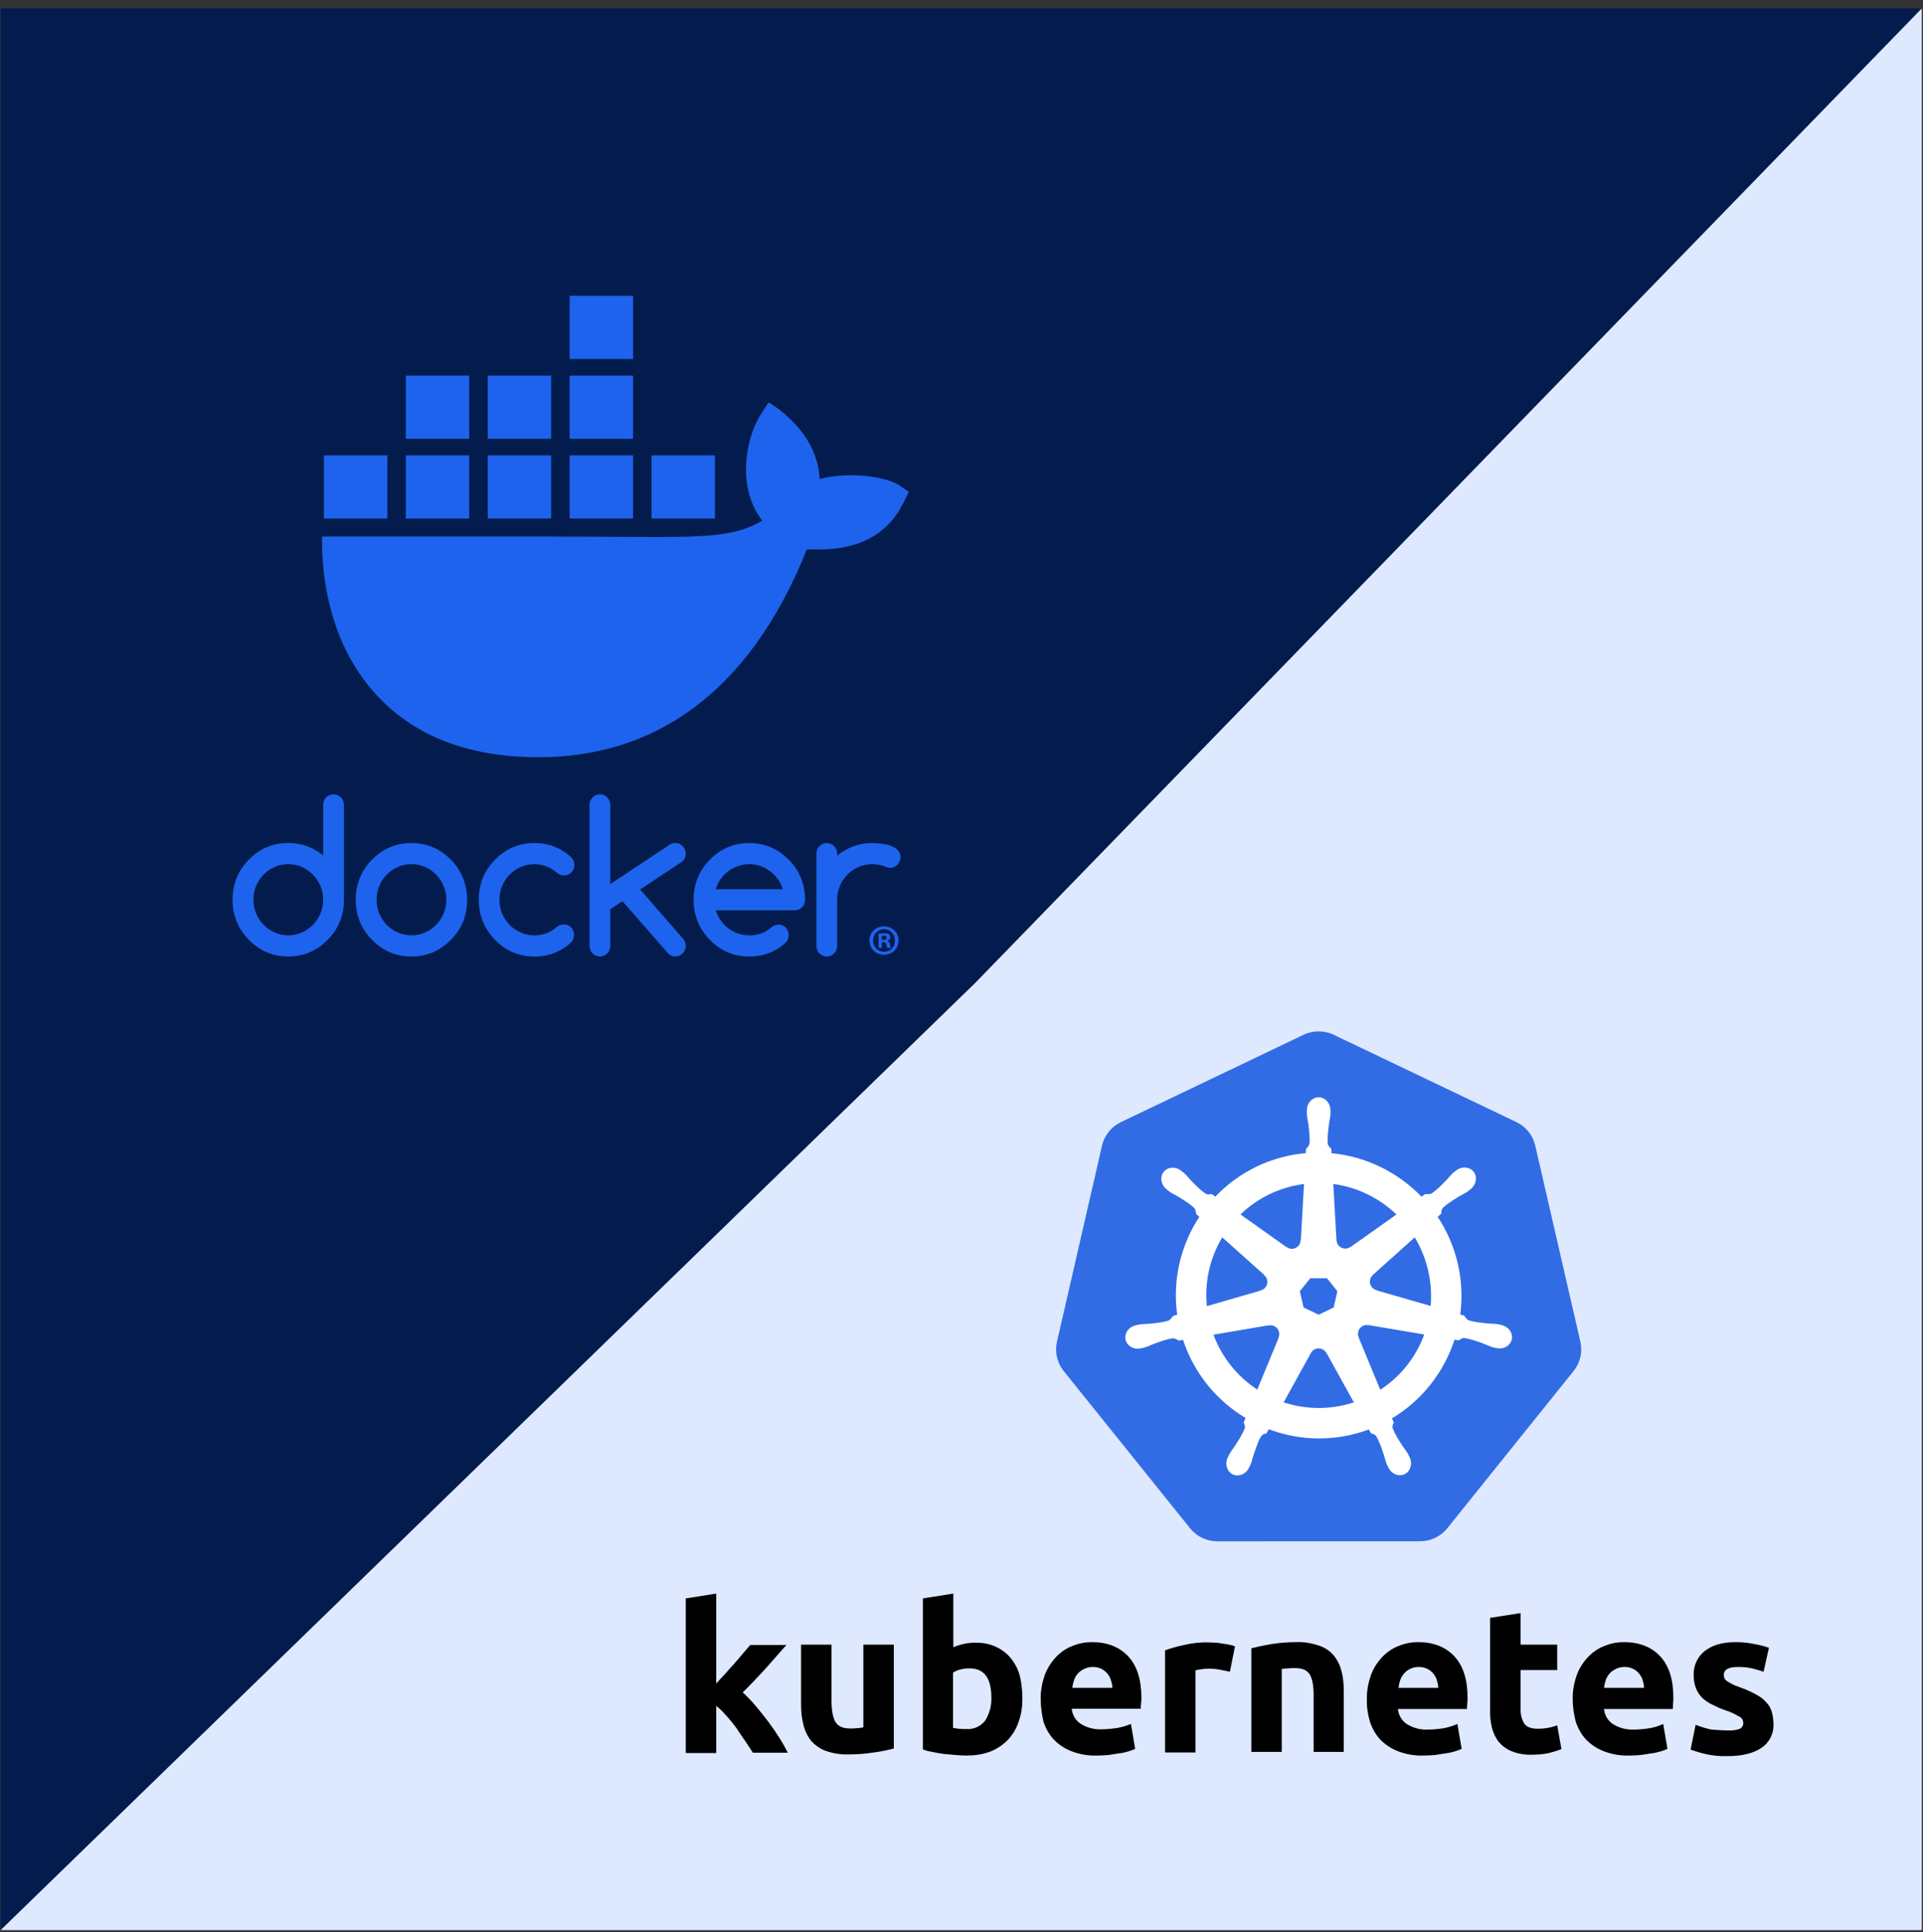
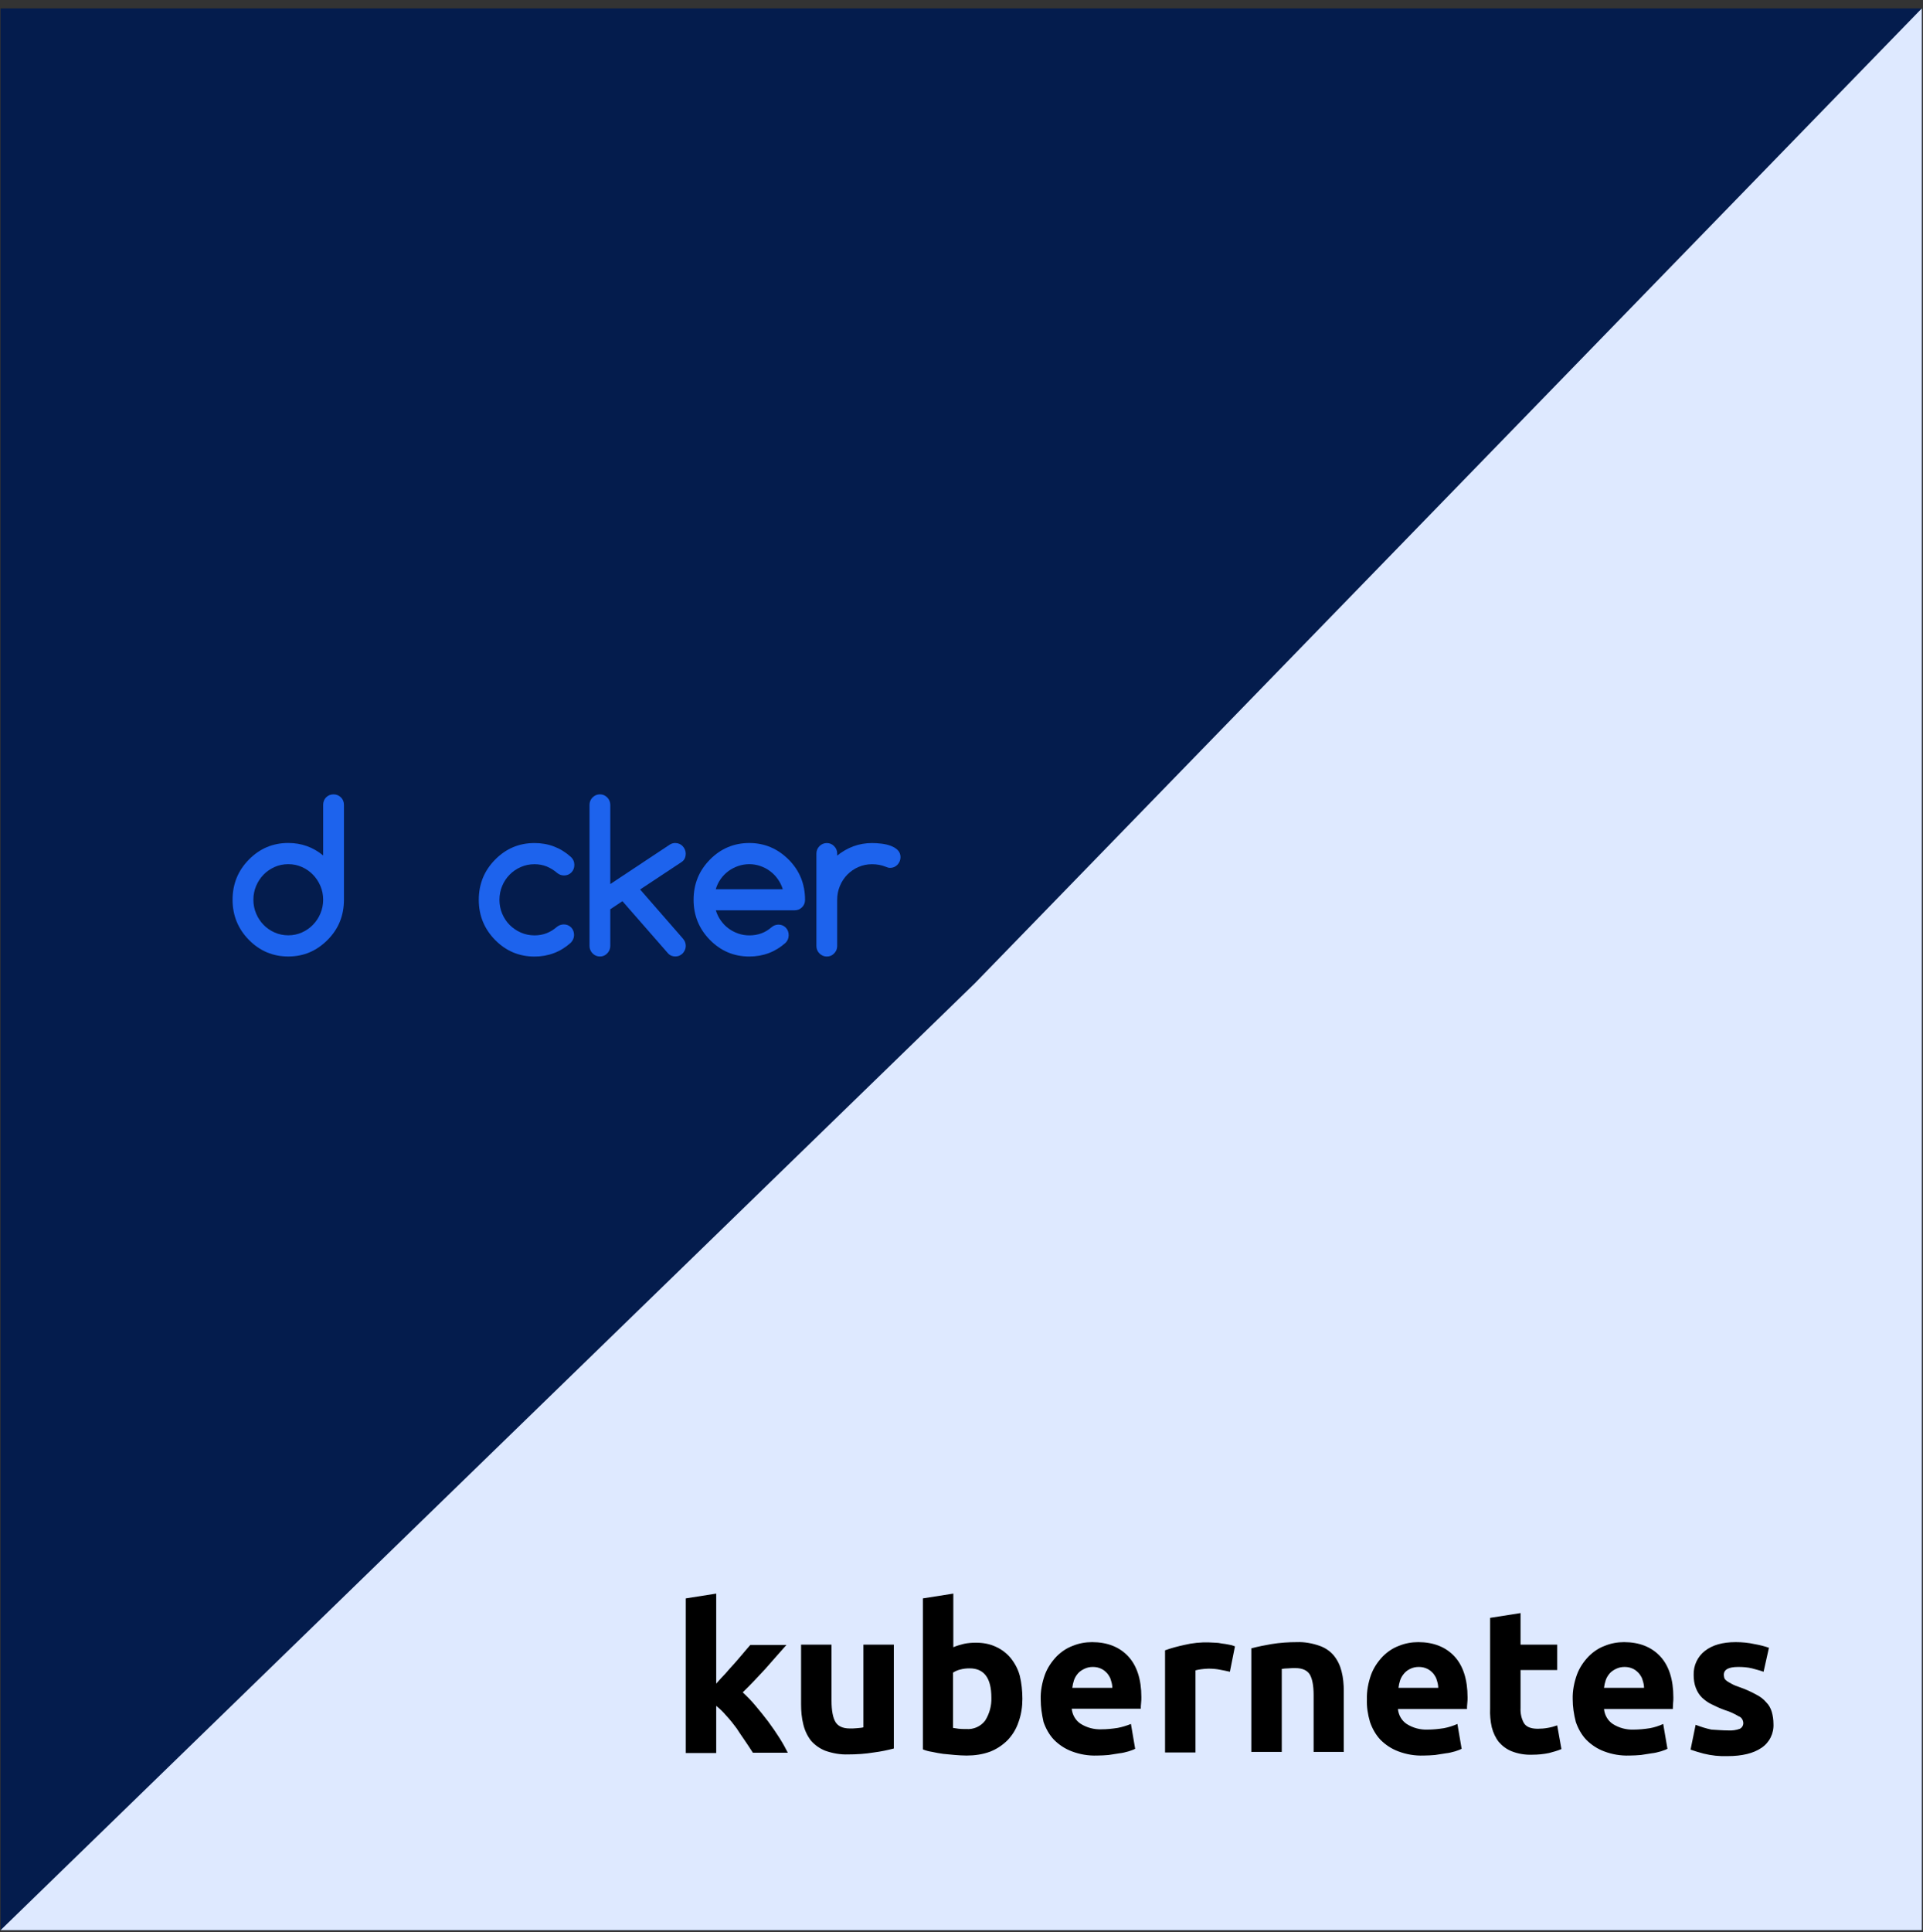
<svg xmlns="http://www.w3.org/2000/svg" width="218" height="219" viewBox="0 0 218 219" fill="none">
  <rect x="0" y="0" width="218" height="219" fill="#333333" stroke="none" />
  <rect x="0.066" y="0.953" width="217.797" height="217.797" fill="#041C4D" />
  <path d="M110.533 111.42L217.864 0.953V218.75H0.066L110.533 111.42Z" fill="#DEE9FF" />
-   <path d="M101.952 55.014C100.321 53.92 96.035 53.453 92.92 54.289C92.753 51.199 91.152 48.594 88.225 46.321L87.142 45.597L86.419 46.684C85 48.829 84.402 51.689 84.613 54.289C84.78 55.891 85.339 57.691 86.419 58.997C82.365 61.34 78.626 60.808 62.073 60.808H36.515C36.441 64.531 37.042 71.692 41.614 77.521C42.119 78.166 42.672 78.788 43.274 79.388C46.991 83.095 52.608 85.814 61.007 85.821C73.82 85.833 84.797 78.935 91.475 62.258C93.673 62.293 99.473 62.65 102.312 57.187C102.381 57.095 103.034 55.739 103.034 55.739L101.952 55.014V55.014ZM53.195 51.609H46.008V58.767H53.195V51.609ZM62.478 51.609H55.292V58.767H62.478V51.609ZM71.763 51.609H64.577V58.767H71.763V51.609ZM81.048 51.609H73.862V58.767H81.048V51.609ZM43.91 51.609H36.723V58.767H43.91V51.609ZM53.195 42.569H46.008V49.727H53.195V42.569ZM62.478 42.569H55.292V49.727H62.478V42.569ZM71.763 42.569H64.577V49.727H71.763V42.569ZM71.763 33.528H64.577V40.686H71.763V33.528Z" fill="#1D63ED" />
-   <path d="M101.867 106.586C101.867 107.495 101.151 108.208 100.219 108.208C99.287 108.208 98.561 107.495 98.561 106.586C98.561 105.677 99.296 104.983 100.219 104.983C101.141 104.983 101.867 105.697 101.867 106.586ZM98.973 106.586C98.973 107.299 99.503 107.866 100.229 107.866C100.955 107.866 101.456 107.299 101.456 106.596C101.456 105.893 100.935 105.306 100.22 105.306C99.504 105.306 98.974 105.883 98.974 106.586H98.973ZM99.964 107.427H99.592V105.824C99.738 105.795 99.945 105.775 100.209 105.775C100.514 105.775 100.651 105.824 100.769 105.893C100.857 105.961 100.926 106.088 100.926 106.244C100.926 106.42 100.788 106.557 100.593 106.616V106.635C100.749 106.693 100.837 106.811 100.887 107.026C100.935 107.27 100.965 107.368 101.005 107.427H100.602C100.553 107.368 100.523 107.222 100.475 107.036C100.445 106.86 100.347 106.782 100.141 106.782H99.964V107.427V107.427ZM99.974 106.518H100.15C100.356 106.518 100.523 106.45 100.523 106.284C100.523 106.137 100.415 106.038 100.179 106.038C100.082 106.038 100.013 106.049 99.974 106.059V106.518Z" fill="#1D63ED" />
  <path d="M38.647 90.368C38.416 90.144 38.139 90.029 37.807 90.029C37.475 90.029 37.19 90.144 36.968 90.368C36.745 90.593 36.636 90.881 36.636 91.224V96.952C35.495 96.012 34.177 95.538 32.678 95.538C30.936 95.538 29.447 96.165 28.212 97.423C26.978 98.676 26.365 100.192 26.365 101.97C26.365 103.748 26.982 105.26 28.212 106.517C29.447 107.771 30.932 108.402 32.678 108.402C34.424 108.402 35.893 107.775 37.144 106.517C38.378 105.277 38.991 103.761 38.991 101.97V91.224C38.991 90.881 38.878 90.593 38.647 90.368ZM36.325 103.52V103.528C36.12 104.015 35.838 104.443 35.482 104.807C35.125 105.175 34.705 105.463 34.227 105.679C33.744 105.895 33.232 106.001 32.682 106.001C32.133 106.001 31.608 105.895 31.125 105.679C30.643 105.463 30.227 105.175 29.875 104.811C29.522 104.447 29.241 104.02 29.035 103.533C28.83 103.041 28.725 102.521 28.725 101.97C28.725 101.419 28.83 100.899 29.035 100.407C29.241 99.916 29.523 99.493 29.875 99.129C30.227 98.764 30.647 98.477 31.125 98.261C31.608 98.045 32.124 97.939 32.682 97.939C33.24 97.939 33.744 98.045 34.227 98.261C34.71 98.477 35.125 98.764 35.482 99.133C35.838 99.501 36.12 99.929 36.325 100.412C36.531 100.899 36.636 101.415 36.636 101.966C36.636 102.516 36.531 103.037 36.325 103.52Z" fill="#1D63ED" />
  <path d="M90.801 99.501C90.495 98.739 90.028 98.049 89.416 97.43L89.408 97.426C88.161 96.173 86.67 95.542 84.942 95.542C83.213 95.542 81.71 96.168 80.475 97.426C79.241 98.679 78.629 100.195 78.629 101.974C78.629 103.752 79.246 105.263 80.475 106.521C81.71 107.774 83.196 108.405 84.942 108.405C86.528 108.405 87.9 107.885 89.067 106.843C89.293 106.606 89.408 106.318 89.408 105.983C89.408 105.648 89.299 105.352 89.076 105.128C88.854 104.903 88.572 104.789 88.237 104.789C87.943 104.798 87.682 104.895 87.46 105.09C87.108 105.394 86.726 105.628 86.31 105.78C85.894 105.933 85.441 106.009 84.947 106.009C84.51 106.009 84.09 105.941 83.692 105.802C83.292 105.662 82.919 105.471 82.587 105.222C82.251 104.972 81.962 104.676 81.714 104.324C81.467 103.977 81.278 103.591 81.152 103.168H90.08C90.411 103.168 90.688 103.054 90.919 102.829C91.15 102.605 91.264 102.317 91.264 101.974C91.264 101.085 91.108 100.259 90.802 99.501H90.801ZM81.143 100.78C81.265 100.361 81.449 99.975 81.697 99.624C81.945 99.277 82.239 98.976 82.574 98.726C82.915 98.477 83.283 98.286 83.691 98.146C84.097 98.007 84.512 97.939 84.942 97.939C85.371 97.939 85.785 98.007 86.188 98.146C86.591 98.286 86.961 98.477 87.292 98.726C87.628 98.976 87.921 99.272 88.169 99.624C88.42 99.971 88.61 100.357 88.74 100.78H81.143H81.143Z" fill="#1D63ED" />
  <path d="M101.774 96.347C101.564 96.14 101.299 95.979 100.98 95.86C100.662 95.742 100.313 95.661 99.931 95.615C99.553 95.568 99.197 95.547 98.865 95.547C98.113 95.547 97.409 95.67 96.746 95.915C96.082 96.161 95.47 96.512 94.907 96.969V96.741C94.907 96.411 94.794 96.132 94.562 95.898C94.332 95.666 94.059 95.547 93.736 95.547C93.413 95.547 93.127 95.666 92.897 95.898C92.666 96.132 92.553 96.415 92.553 96.741V107.213C92.553 107.543 92.666 107.822 92.897 108.055C93.127 108.288 93.404 108.406 93.736 108.406C94.068 108.406 94.336 108.288 94.562 108.055C94.794 107.822 94.907 107.538 94.907 107.213V101.975C94.907 101.416 95.012 100.891 95.218 100.4C95.423 99.908 95.705 99.485 96.061 99.121C96.419 98.757 96.838 98.469 97.316 98.261C97.799 98.05 98.311 97.944 98.862 97.944C99.412 97.944 99.931 98.041 100.406 98.231C100.594 98.316 100.759 98.359 100.902 98.359C101.065 98.359 101.22 98.329 101.363 98.266C101.505 98.202 101.632 98.117 101.737 98.007C101.842 97.897 101.925 97.77 101.988 97.622C102.051 97.478 102.085 97.321 102.085 97.152C102.085 96.822 101.98 96.555 101.77 96.347H101.774H101.774Z" fill="#1D63ED" />
-   <path d="M52.489 99.506C52.183 98.748 51.725 98.054 51.108 97.427C49.862 96.174 48.372 95.543 46.643 95.543C44.913 95.543 43.411 96.17 42.177 97.427C40.942 98.68 40.33 100.196 40.33 101.975C40.33 103.753 40.947 105.265 42.177 106.522C43.411 107.775 44.897 108.406 46.643 108.406C48.389 108.406 49.858 107.78 51.108 106.522C52.343 105.281 52.955 103.766 52.955 101.975C52.947 101.085 52.791 100.264 52.489 99.506H52.489ZM50.29 103.52V103.529C50.084 104.016 49.803 104.443 49.446 104.807C49.09 105.176 48.67 105.464 48.191 105.68C47.713 105.895 47.197 106.002 46.647 106.002C46.097 106.002 45.573 105.895 45.09 105.68C44.607 105.464 44.191 105.176 43.839 104.812C43.486 104.448 43.206 104.02 43 103.533C42.794 103.042 42.689 102.521 42.689 101.97C42.689 101.42 42.794 100.899 43 100.408C43.206 99.916 43.487 99.493 43.839 99.129C44.192 98.765 44.611 98.477 45.09 98.261C45.573 98.045 46.089 97.939 46.647 97.939C47.205 97.939 47.709 98.045 48.191 98.261C48.674 98.477 49.09 98.765 49.446 99.133C49.803 99.502 50.084 99.929 50.29 100.412C50.495 100.899 50.601 101.416 50.601 101.966C50.601 102.516 50.495 103.037 50.29 103.52Z" fill="#1D63ED" />
  <path d="M77.738 96.737C77.738 96.576 77.704 96.424 77.642 96.28C77.578 96.136 77.495 96.005 77.39 95.895C77.285 95.785 77.159 95.695 77.016 95.636C76.874 95.577 76.719 95.543 76.555 95.543C76.32 95.543 76.11 95.603 75.925 95.726L69.184 100.193V91.233C69.184 90.894 69.071 90.611 68.841 90.378C68.61 90.145 68.337 90.026 68.014 90.026C67.691 90.026 67.405 90.145 67.174 90.378C66.944 90.61 66.83 90.894 66.83 91.233V107.196C66.83 107.526 66.944 107.81 67.174 108.047C67.405 108.284 67.682 108.403 68.014 108.403C68.346 108.403 68.614 108.284 68.841 108.047C69.071 107.81 69.184 107.526 69.184 107.196V103.051L70.561 102.132L75.77 108.09C75.98 108.297 76.245 108.398 76.559 108.398C76.723 108.398 76.878 108.369 77.02 108.305C77.163 108.246 77.289 108.157 77.394 108.047C77.499 107.937 77.583 107.81 77.646 107.662C77.709 107.518 77.742 107.361 77.742 107.205C77.742 106.891 77.633 106.612 77.415 106.367L72.567 100.807L77.288 97.682C77.591 97.475 77.737 97.157 77.737 96.73V96.738L77.738 96.737Z" fill="#1D63ED" />
  <path d="M57.782 99.121C58.142 98.757 58.563 98.469 59.045 98.261C59.528 98.049 60.04 97.943 60.59 97.943C61.085 97.943 61.543 98.028 61.967 98.197C62.386 98.367 62.789 98.617 63.171 98.942C63.397 99.124 63.654 99.217 63.939 99.217C64.279 99.217 64.556 99.103 64.779 98.874C65.001 98.645 65.11 98.357 65.11 98.014C65.11 97.671 64.975 97.354 64.703 97.108C63.544 96.067 62.172 95.546 60.59 95.546C58.848 95.546 57.358 96.172 56.124 97.43C54.89 98.683 54.277 100.199 54.277 101.977C54.277 103.755 54.895 105.267 56.124 106.525C57.358 107.778 58.844 108.409 60.59 108.409C62.168 108.409 63.54 107.889 64.703 106.846C64.951 106.592 65.077 106.3 65.077 105.962C65.077 105.623 64.967 105.331 64.745 105.106C64.523 104.882 64.242 104.767 63.906 104.767C63.621 104.776 63.373 104.861 63.163 105.021C62.786 105.351 62.391 105.597 61.967 105.762C61.547 105.927 61.09 106.008 60.59 106.008C60.041 106.008 59.528 105.902 59.046 105.69C58.563 105.478 58.143 105.191 57.782 104.831C57.421 104.471 57.136 104.039 56.93 103.552C56.724 103.061 56.619 102.536 56.619 101.977C56.619 101.418 56.724 100.893 56.93 100.402C57.136 99.91 57.421 99.487 57.782 99.123V99.119L57.782 99.121Z" fill="#1D63ED" />
-   <path d="M149.284 116.895C148.758 116.921 148.242 117.052 147.767 117.279L127.071 127.173C126.536 127.429 126.065 127.801 125.694 128.262C125.324 128.724 125.062 129.262 124.93 129.837L119.824 152.061C119.706 152.573 119.693 153.104 119.785 153.621C119.878 154.138 120.073 154.632 120.361 155.072C120.431 155.18 120.506 155.284 120.586 155.385L134.911 173.205C135.282 173.666 135.753 174.038 136.289 174.294C136.824 174.55 137.411 174.683 138.006 174.683L160.978 174.678C161.572 174.678 162.159 174.546 162.695 174.29C163.23 174.035 163.701 173.663 164.072 173.202L178.392 155.38C178.763 154.918 179.024 154.38 179.157 153.804C179.289 153.229 179.289 152.631 179.157 152.056L174.043 129.832C173.911 129.256 173.65 128.718 173.279 128.257C172.908 127.796 172.438 127.423 171.902 127.167L151.203 117.279C150.606 116.993 149.946 116.861 149.284 116.895Z" fill="#326CE5" />
-   <path d="M149.488 124.458C148.804 124.458 148.249 125.075 148.249 125.835C148.249 125.847 148.252 125.858 148.252 125.87C148.251 125.973 148.246 126.097 148.249 126.187C148.266 126.626 148.361 126.962 148.419 127.366C148.523 128.231 148.61 128.948 148.556 129.614C148.504 129.865 148.319 130.095 148.154 130.255L148.125 130.779C147.371 130.842 146.623 130.957 145.886 131.124C142.669 131.854 139.9 133.512 137.792 135.75C137.641 135.646 137.492 135.54 137.344 135.432C137.123 135.462 136.9 135.531 136.608 135.361C136.054 134.988 135.549 134.472 134.938 133.851C134.658 133.555 134.456 133.272 134.123 132.985C134.047 132.92 133.932 132.833 133.848 132.766C133.588 132.558 133.281 132.45 132.985 132.44C132.604 132.427 132.237 132.576 131.997 132.877C131.571 133.412 131.707 134.23 132.302 134.704C132.308 134.709 132.314 134.713 132.32 134.717C132.402 134.784 132.502 134.869 132.577 134.924C132.93 135.185 133.252 135.318 133.604 135.525C134.345 135.983 134.959 136.362 135.446 136.82C135.637 137.023 135.67 137.381 135.695 137.535L136.092 137.89C133.967 141.09 132.983 145.043 133.564 149.071L133.046 149.222C132.909 149.399 132.716 149.677 132.514 149.76C131.876 149.961 131.159 150.034 130.293 150.125C129.886 150.159 129.535 150.139 129.104 150.22C129.01 150.238 128.877 150.273 128.774 150.297L128.763 150.3C128.757 150.301 128.75 150.304 128.744 150.305C128.014 150.482 127.545 151.153 127.696 151.815C127.847 152.476 128.56 152.879 129.295 152.72C129.3 152.719 129.308 152.719 129.313 152.718C129.322 152.716 129.329 152.712 129.337 152.71C129.44 152.687 129.568 152.662 129.658 152.638C130.081 152.525 130.388 152.358 130.769 152.212C131.589 151.918 132.268 151.672 132.929 151.576C133.205 151.555 133.496 151.747 133.641 151.828L134.181 151.735C135.424 155.59 138.028 158.705 141.325 160.66L141.1 161.2C141.181 161.41 141.271 161.694 141.21 161.901C140.97 162.525 140.558 163.183 140.089 163.917C139.862 164.256 139.63 164.52 139.425 164.908C139.376 165.001 139.313 165.143 139.266 165.241C138.947 165.923 139.181 166.708 139.793 167.003C140.408 167.299 141.172 166.986 141.502 166.304C141.503 166.302 141.505 166.302 141.505 166.301C141.505 166.3 141.505 166.299 141.505 166.298C141.552 166.201 141.619 166.074 141.659 165.983C141.834 165.581 141.893 165.236 142.016 164.847C142.344 164.023 142.524 163.159 142.975 162.62C143.099 162.473 143.3 162.416 143.509 162.36L143.789 161.852C146.664 162.956 149.882 163.252 153.096 162.522C153.818 162.357 154.528 162.143 155.221 161.881C155.3 162.021 155.447 162.29 155.486 162.358C155.698 162.427 155.93 162.462 156.119 162.742C156.456 163.319 156.687 164.001 156.968 164.826C157.092 165.215 157.153 165.56 157.328 165.962C157.368 166.054 157.435 166.183 157.482 166.28C157.812 166.965 158.578 167.278 159.194 166.981C159.806 166.687 160.04 165.902 159.721 165.22C159.674 165.122 159.609 164.98 159.56 164.887C159.355 164.499 159.122 164.238 158.895 163.899C158.426 163.165 158.037 162.555 157.797 161.931C157.696 161.609 157.814 161.409 157.892 161.2C157.845 161.146 157.745 160.843 157.686 160.7C161.112 158.675 163.64 155.444 164.827 151.711C164.987 151.737 165.266 151.786 165.356 151.804C165.543 151.681 165.714 151.521 166.05 151.547C166.711 151.643 167.39 151.889 168.21 152.183C168.591 152.329 168.898 152.498 169.321 152.612C169.411 152.636 169.539 152.658 169.642 152.681C169.65 152.683 169.657 152.687 169.665 152.689C169.671 152.69 169.679 152.69 169.684 152.691C170.419 152.849 171.132 152.447 171.283 151.786C171.433 151.124 170.965 150.452 170.235 150.276C170.128 150.252 169.978 150.211 169.875 150.191C169.443 150.11 169.093 150.13 168.686 150.096C167.82 150.005 167.103 149.931 166.465 149.731C166.205 149.63 166.021 149.32 165.931 149.193L165.43 149.047C165.69 147.17 165.62 145.216 165.171 143.261C164.718 141.288 163.917 139.483 162.85 137.893C162.978 137.776 163.22 137.561 163.289 137.498C163.309 137.276 163.292 137.043 163.522 136.796C164.009 136.339 164.623 135.959 165.364 135.501C165.716 135.294 166.041 135.161 166.394 134.9C166.474 134.841 166.583 134.748 166.667 134.68C167.261 134.206 167.397 133.388 166.971 132.853C166.544 132.318 165.718 132.268 165.123 132.742C165.039 132.809 164.924 132.896 164.848 132.962C164.516 133.248 164.31 133.531 164.03 133.828C163.419 134.448 162.914 134.966 162.36 135.34C162.12 135.48 161.768 135.431 161.608 135.422L161.137 135.758C158.45 132.94 154.793 131.138 150.854 130.787C150.843 130.622 150.829 130.324 150.825 130.234C150.664 130.08 150.469 129.948 150.42 129.614C150.366 128.948 150.456 128.231 150.56 127.366C150.618 126.962 150.713 126.626 150.73 126.187C150.733 126.088 150.727 125.943 150.727 125.835C150.727 125.075 150.172 124.458 149.488 124.458ZM147.937 134.071L147.569 140.573L147.543 140.586C147.518 141.168 147.04 141.632 146.452 141.632C146.212 141.632 145.989 141.555 145.809 141.423L145.798 141.428L140.47 137.649C142.108 136.038 144.202 134.847 146.616 134.299C147.052 134.201 147.493 134.125 147.937 134.071ZM151.042 134.071C153.86 134.418 156.467 135.695 158.464 137.652L153.17 141.407L153.152 141.399C152.682 141.742 152.02 141.657 151.653 141.198C151.509 141.018 151.425 140.796 151.415 140.565L151.41 140.562L151.042 134.071ZM138.538 140.078L143.403 144.431L143.398 144.458C143.837 144.84 143.902 145.503 143.535 145.962C143.391 146.143 143.192 146.274 142.969 146.335L142.964 146.357L136.727 148.157C136.41 145.254 137.094 142.431 138.538 140.078ZM160.404 140.08C161.127 141.252 161.674 142.562 162 143.981C162.322 145.383 162.403 146.783 162.27 148.136L156.002 146.33L155.997 146.304C155.436 146.15 155.091 145.579 155.221 145.006C155.272 144.781 155.394 144.577 155.568 144.426L155.565 144.413L160.404 140.08V140.08ZM148.49 144.768H150.483L151.722 146.317L151.277 148.25L149.488 149.111L147.694 148.248L147.249 146.314L148.49 144.768ZM154.88 150.07C154.965 150.065 155.049 150.073 155.131 150.088L155.142 150.075L161.592 151.166C160.648 153.82 158.842 156.118 156.428 157.657L153.924 151.606L153.932 151.595C153.702 151.06 153.932 150.433 154.462 150.178C154.597 150.113 154.739 150.077 154.88 150.07ZM144.046 150.096C144.538 150.103 144.98 150.445 145.094 150.946C145.148 151.181 145.122 151.413 145.033 151.619L145.052 151.643L142.574 157.633C140.258 156.146 138.413 153.919 137.426 151.187L143.821 150.101L143.832 150.115C143.903 150.101 143.976 150.095 144.046 150.096ZM149.448 152.721C149.625 152.714 149.8 152.752 149.959 152.829C150.176 152.933 150.344 153.098 150.449 153.295H150.473L153.625 158.994C153.211 159.133 152.791 159.25 152.365 159.346C149.954 159.894 147.551 159.728 145.375 158.986L148.519 153.298H148.525C148.615 153.129 148.748 152.987 148.91 152.886C149.072 152.785 149.257 152.728 149.448 152.72L149.448 152.721Z" fill="white" stroke="white" stroke-width="0.199" />
  <path d="M195.9 196.116C196.348 196.148 196.827 196.084 197.243 195.925C197.498 195.797 197.658 195.509 197.626 195.221C197.594 194.901 197.403 194.613 197.115 194.518C196.635 194.23 196.092 193.974 195.549 193.814C195.006 193.622 194.526 193.398 194.079 193.174C193.663 192.983 193.312 192.727 192.96 192.407C192.64 192.087 192.417 191.735 192.257 191.32C192.065 190.84 192.001 190.328 192.001 189.817C191.969 188.762 192.449 187.738 193.28 187.099C194.143 186.427 195.293 186.108 196.763 186.108C197.466 186.108 198.202 186.171 198.905 186.331C199.448 186.427 199.991 186.555 200.535 186.747L199.927 189.465C199.48 189.305 199.065 189.209 198.617 189.081C198.106 188.953 197.562 188.921 197.051 188.921C195.964 188.921 195.421 189.209 195.421 189.817C195.421 189.945 195.453 190.073 195.485 190.201C195.549 190.328 195.645 190.424 195.773 190.52C195.9 190.616 196.092 190.712 196.316 190.84C196.54 190.968 196.859 191.096 197.243 191.224C197.882 191.448 198.521 191.735 199.096 192.055C199.544 192.279 199.927 192.567 200.247 192.951C200.535 193.238 200.726 193.59 200.854 194.006C200.982 194.454 201.046 194.901 201.046 195.349C201.11 196.436 200.599 197.491 199.672 198.099C198.777 198.707 197.498 199.026 195.836 199.026C194.91 199.058 194.015 198.962 193.12 198.739C192.608 198.611 192.129 198.451 191.65 198.291L192.225 195.477C192.8 195.701 193.407 195.893 194.015 196.02C194.654 196.052 195.261 196.116 195.9 196.116ZM178.29 192.599C178.258 191.64 178.45 190.68 178.77 189.785C179.057 189.017 179.505 188.346 180.08 187.738C180.623 187.195 181.231 186.779 181.934 186.523C182.637 186.235 183.372 186.108 184.107 186.108C185.833 186.108 187.207 186.651 188.198 187.706C189.189 188.762 189.7 190.328 189.7 192.375C189.7 192.567 189.7 192.791 189.668 193.047C189.668 193.302 189.636 193.494 189.636 193.686H181.838C181.902 194.358 182.253 194.997 182.829 195.381C183.532 195.829 184.363 196.052 185.194 196.02C185.801 196.02 186.44 195.956 187.047 195.861C187.559 195.765 188.07 195.605 188.549 195.381L189.029 198.195C188.805 198.323 188.549 198.387 188.294 198.483C187.942 198.579 187.591 198.675 187.239 198.707C186.856 198.77 186.472 198.834 186.025 198.898C185.609 198.93 185.162 198.962 184.714 198.962C183.723 198.994 182.765 198.834 181.838 198.483C181.071 198.195 180.4 197.747 179.824 197.172C179.281 196.596 178.897 195.893 178.642 195.157C178.418 194.294 178.29 193.43 178.29 192.599ZM186.376 191.288C186.376 191 186.312 190.712 186.216 190.424C186.152 190.137 185.993 189.913 185.833 189.689C185.641 189.465 185.417 189.273 185.162 189.145C184.842 188.985 184.522 188.921 184.171 188.921C183.819 188.921 183.5 188.985 183.18 189.145C182.924 189.273 182.669 189.433 182.477 189.657C182.285 189.881 182.125 190.137 182.03 190.424C181.934 190.712 181.87 191 181.838 191.288H186.376ZM168.926 183.357L172.377 182.814V186.395H176.532V189.273H172.377V193.558C172.345 194.166 172.473 194.773 172.761 195.285C173.017 195.701 173.528 195.925 174.327 195.925C174.711 195.925 175.094 195.893 175.446 195.829C175.829 195.765 176.181 195.669 176.532 195.541L177.012 198.227C176.564 198.419 176.085 198.547 175.605 198.675C174.998 198.802 174.359 198.866 173.72 198.866C172.921 198.898 172.122 198.77 171.387 198.483C170.811 198.259 170.3 197.875 169.916 197.427C169.533 196.948 169.277 196.372 169.117 195.765C168.958 195.061 168.894 194.326 168.926 193.622V183.357ZM154.959 192.599C154.927 191.64 155.119 190.68 155.438 189.785C155.726 189.017 156.173 188.346 156.749 187.738C157.292 187.195 157.899 186.779 158.602 186.523C159.306 186.235 160.041 186.108 160.776 186.108C162.502 186.108 163.876 186.651 164.867 187.706C165.857 188.762 166.369 190.328 166.369 192.375C166.369 192.567 166.369 192.791 166.337 193.047C166.305 193.302 166.305 193.494 166.305 193.686H158.475C158.538 194.358 158.89 194.997 159.465 195.381C160.168 195.829 160.999 196.052 161.83 196.02C162.438 196.02 163.077 195.956 163.684 195.861C164.196 195.765 164.707 195.605 165.218 195.381L165.698 198.195C165.474 198.323 165.218 198.387 164.963 198.483C164.611 198.579 164.259 198.675 163.908 198.707C163.524 198.77 163.141 198.834 162.693 198.898C162.278 198.93 161.83 198.962 161.383 198.962C160.392 198.994 159.433 198.834 158.507 198.483C157.739 198.195 157.068 197.747 156.493 197.172C155.95 196.596 155.566 195.893 155.31 195.157C155.055 194.294 154.927 193.43 154.959 192.599ZM163.045 191.288C163.045 191 162.981 190.712 162.885 190.424C162.821 190.137 162.661 189.913 162.502 189.689C162.31 189.465 162.086 189.273 161.83 189.145C161.511 188.985 161.191 188.921 160.84 188.921C160.488 188.921 160.169 188.985 159.849 189.145C159.593 189.273 159.369 189.433 159.178 189.657C158.986 189.881 158.826 190.137 158.73 190.424C158.634 190.712 158.57 191 158.539 191.288H163.045ZM141.855 186.811C142.59 186.619 143.357 186.459 144.124 186.331C145.083 186.171 146.074 186.108 147.033 186.108C147.896 186.076 148.759 186.235 149.59 186.523C150.229 186.747 150.804 187.131 151.22 187.642C151.635 188.154 151.923 188.762 152.082 189.401C152.274 190.137 152.338 190.904 152.338 191.672V198.547H148.918V192.119C148.918 191 148.759 190.233 148.471 189.753C148.183 189.305 147.64 189.049 146.841 189.049C146.585 189.049 146.33 189.049 146.042 189.081C145.754 189.081 145.531 189.113 145.307 189.145V198.547H141.855V186.811ZM139.426 189.465C139.106 189.401 138.755 189.305 138.339 189.241C137.892 189.145 137.445 189.113 136.997 189.113C136.741 189.113 136.486 189.145 136.198 189.177C135.974 189.209 135.751 189.241 135.527 189.305V198.611H132.075V187.035C132.778 186.779 133.513 186.587 134.248 186.427C135.175 186.203 136.134 186.108 137.061 186.139C137.285 186.139 137.508 186.171 137.732 186.171C137.988 186.171 138.244 186.203 138.531 186.267C138.787 186.299 139.043 186.331 139.33 186.395C139.554 186.427 139.778 186.491 140.001 186.587L139.426 189.465ZM117.981 192.599C117.949 191.64 118.14 190.68 118.46 189.785C118.748 189.017 119.195 188.346 119.77 187.738C120.314 187.195 120.921 186.779 121.624 186.523C122.327 186.235 123.062 186.108 123.797 186.108C125.523 186.108 126.898 186.651 127.888 187.706C128.879 188.762 129.39 190.328 129.39 192.343C129.39 192.535 129.39 192.759 129.359 193.015C129.327 193.27 129.327 193.462 129.327 193.654H121.496C121.56 194.326 121.912 194.965 122.487 195.349C123.19 195.797 124.021 196.02 124.852 195.988C125.459 195.988 126.099 195.925 126.706 195.829C127.217 195.733 127.729 195.573 128.208 195.381L128.687 198.195C128.464 198.323 128.208 198.387 127.952 198.483C127.601 198.579 127.249 198.675 126.898 198.707C126.514 198.77 126.13 198.834 125.683 198.898C125.268 198.93 124.82 198.962 124.373 198.962C123.382 198.994 122.423 198.834 121.496 198.483C120.729 198.195 120.058 197.747 119.483 197.172C118.939 196.596 118.556 195.893 118.3 195.157C118.108 194.294 117.981 193.462 117.981 192.599ZM126.099 191.288C126.099 191 126.035 190.712 125.939 190.424C125.875 190.137 125.715 189.913 125.555 189.689C125.363 189.465 125.14 189.273 124.884 189.145C124.564 188.985 124.245 188.921 123.893 188.921C123.542 188.921 123.222 188.985 122.902 189.145C122.647 189.273 122.391 189.433 122.199 189.657C122.008 189.881 121.848 190.137 121.752 190.424C121.656 190.712 121.592 191 121.56 191.288H126.099ZM112.387 192.407C112.387 190.169 111.556 189.081 109.926 189.081C109.575 189.081 109.223 189.113 108.872 189.209C108.584 189.273 108.296 189.401 108.041 189.561V195.829C108.201 195.861 108.424 195.893 108.68 195.925C108.936 195.956 109.223 195.956 109.543 195.956C110.374 196.02 111.173 195.669 111.684 194.997C112.164 194.23 112.419 193.334 112.387 192.407ZM115.903 192.535C115.903 193.43 115.775 194.326 115.456 195.189C115.2 195.956 114.784 196.628 114.241 197.204C113.666 197.779 112.995 198.227 112.26 198.515C111.397 198.834 110.502 198.962 109.575 198.962C109.159 198.962 108.712 198.93 108.265 198.898C107.817 198.866 107.37 198.802 106.922 198.77C106.507 198.707 106.091 198.643 105.676 198.547C105.26 198.483 104.909 198.387 104.621 198.259V181.151L108.073 180.607V186.683C108.456 186.523 108.872 186.395 109.287 186.299C109.735 186.203 110.182 186.171 110.63 186.171C111.429 186.171 112.196 186.299 112.931 186.651C113.57 186.939 114.145 187.387 114.593 187.93C115.072 188.538 115.424 189.209 115.615 189.945C115.807 190.744 115.903 191.64 115.903 192.535ZM101.329 198.163C100.594 198.355 99.827 198.515 99.06 198.611C98.101 198.77 97.11 198.834 96.151 198.834C95.257 198.866 94.394 198.707 93.563 198.419C92.924 198.163 92.38 197.779 91.933 197.268C91.517 196.724 91.23 196.116 91.07 195.445C90.878 194.709 90.814 193.91 90.814 193.142V186.395H94.266V192.759C94.266 193.878 94.426 194.677 94.713 195.157C95.001 195.637 95.544 195.893 96.343 195.893C96.599 195.893 96.855 195.893 97.142 195.861C97.43 195.829 97.654 195.829 97.877 195.765V186.395H101.329V198.163ZM81.194 190.808C81.546 190.424 81.865 190.041 82.249 189.657C82.6 189.241 82.952 188.858 83.303 188.474C83.655 188.058 83.975 187.706 84.262 187.355C84.55 187.003 84.837 186.683 85.061 186.427H89.152C88.321 187.355 87.522 188.282 86.755 189.145C85.956 190.009 85.125 190.904 84.198 191.799C84.71 192.279 85.189 192.759 85.636 193.302C86.116 193.878 86.595 194.454 87.075 195.093C87.522 195.701 87.97 196.34 88.353 196.948C88.737 197.555 89.056 198.131 89.312 198.643H85.349C85.093 198.227 84.805 197.811 84.486 197.332C84.166 196.852 83.815 196.372 83.495 195.861C83.144 195.381 82.76 194.901 82.344 194.454C81.993 194.038 81.609 193.654 81.194 193.334V198.675H77.742V181.151L81.194 180.607V190.808Z" fill="black" />
</svg>